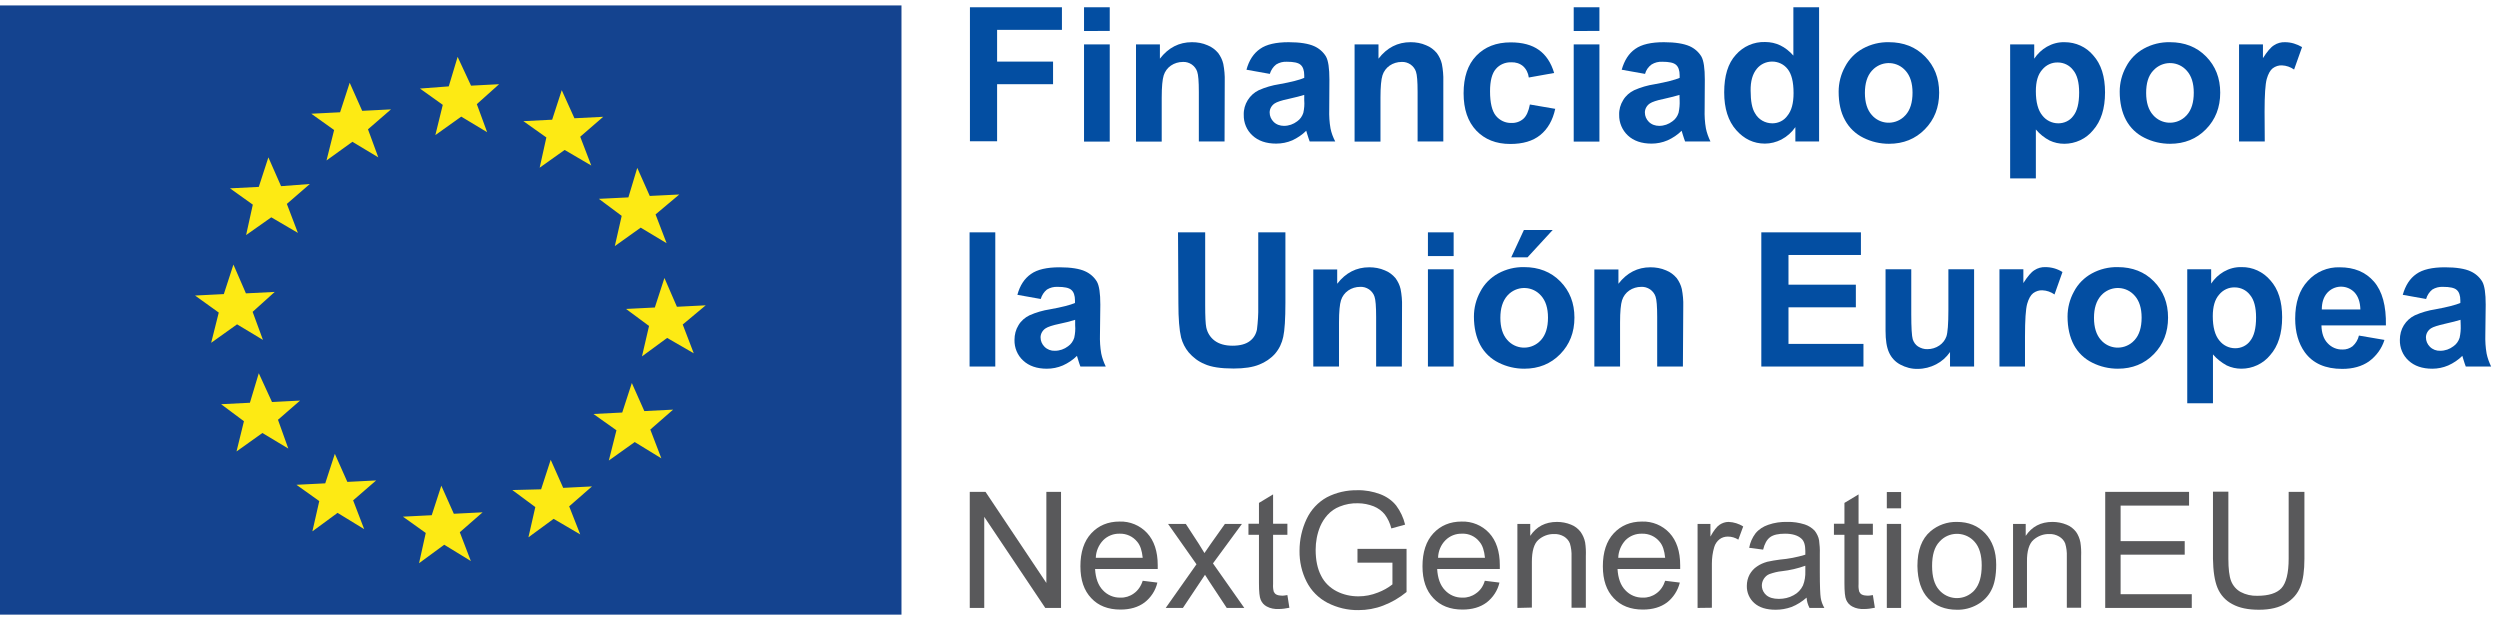
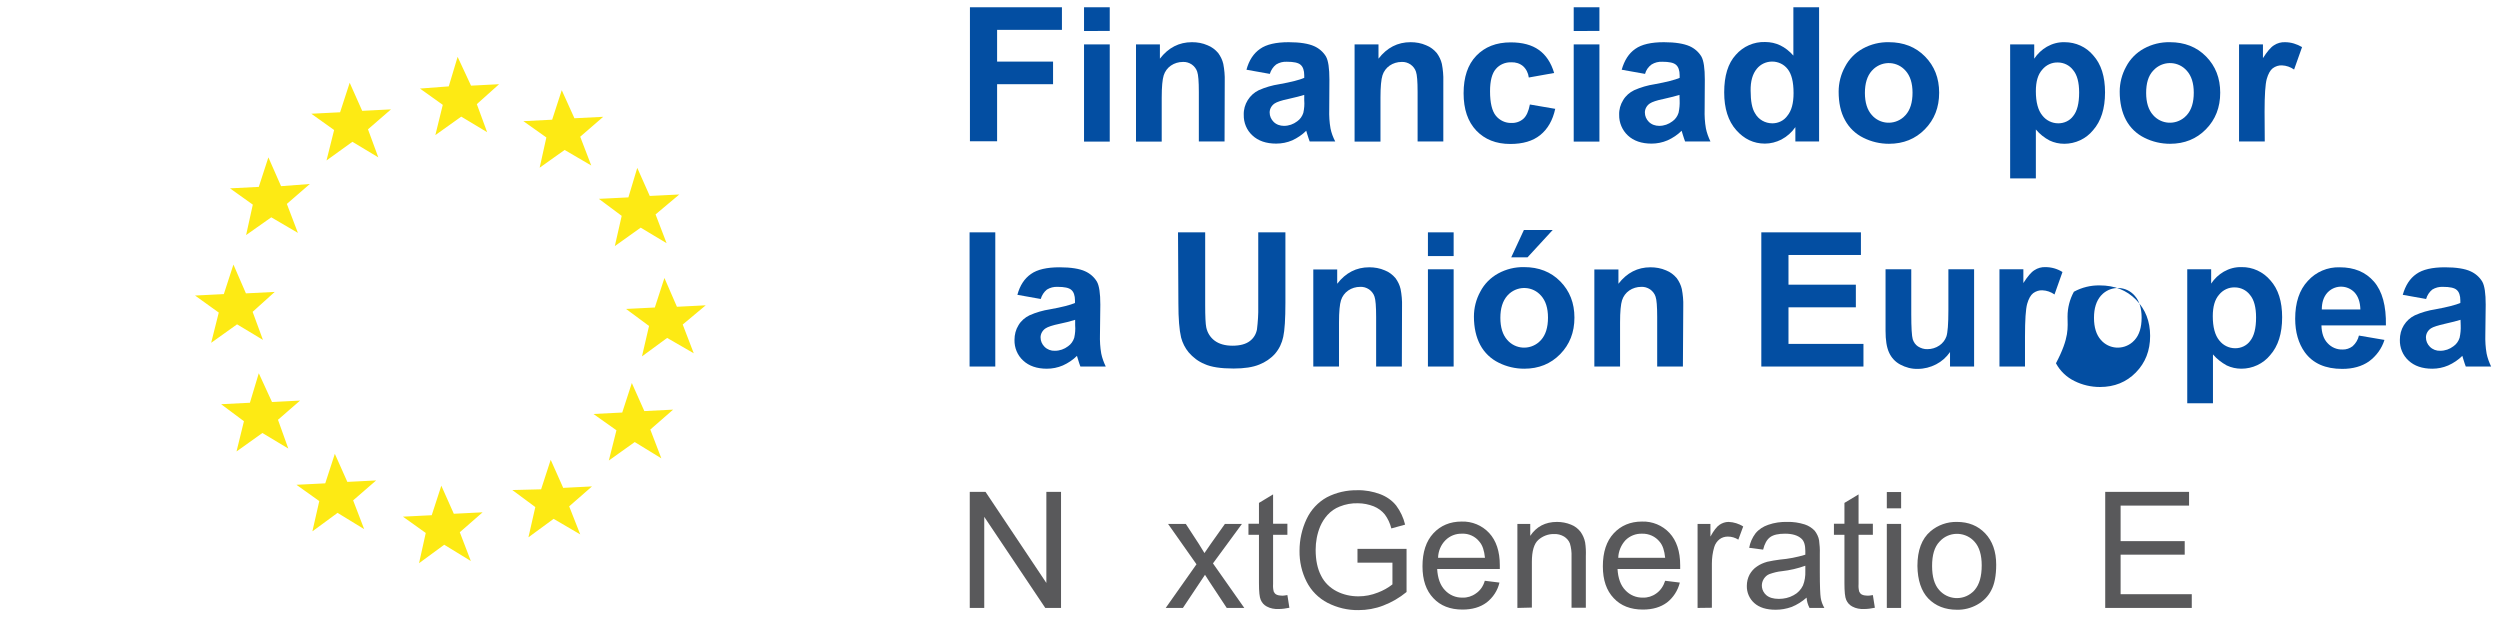
<svg xmlns="http://www.w3.org/2000/svg" version="1.1" id="svg2162" x="0px" y="0px" viewBox="0 0 1380.5 342.4" style="enable-background:new 0 0 1380.5 342.4;" xml:space="preserve">
  <style type="text/css">
	.st0{fill-rule:evenodd;clip-rule:evenodd;fill:#1D1D1B;}
	.st1{fill-rule:evenodd;clip-rule:evenodd;fill:#E3003B;}
	.st2{fill:#14438F;}
	.st3{fill:#FDEA14;}
	.st4{fill:#575756;}
	.st5{fill:url(#path1861_00000116943638337073306930000002826655542072372618_);}
	.st6{fill:#CE142F;}
	.st7{fill:#FFCD03;}
	.st8{fill:#034EA2;}
	.st9{fill:#59595B;}
</style>
-   <rect id="rect1837" x="-0.3" y="3" class="st2" width="498.1" height="336.4" />
  <path id="path1839" class="st3" d="M120.8,172.6l-13.1-9.4l15.9-0.8l5.3-16.3l6.9,15.9l15.9-0.8l-12.2,11l5.7,15.5l-14.3-8.6  l-14.3,10.2L120.8,172.6 M134.7,232.6l-12.6-9.4l15.9-0.8l4.9-16.3l7.3,15.9l15.5-0.8l-12.2,10.6l5.7,15.9l-14.3-8.6l-14.3,10.2  L134.7,232.6z M176.3,276.7l-12.6-9l15.9-0.8l5.3-16.3l6.9,15.5l15.9-0.8l-12.7,11l6.1,15.9l-14.7-9l-13.9,10.2L176.3,276.7z   M235.1,294.3l-12.6-9l15.9-0.8l5.3-16.3l6.9,15.5l15.9-0.8l-12.6,11l6.1,15.9l-14.7-9L231.4,311L235.1,294.3z M295.6,280l-12.7-9.4  l15.9-0.4l5.3-16.3l6.9,15.5l15.9-0.8l-12.6,11l6.1,15.5l-14.7-8.6l-13.9,10.2L295.6,280z M340.4,237.6l-12.7-9l15.9-0.8l5.3-16.3  l6.9,15.5l15.9-0.8l-12.6,11l6.1,15.9l-14.7-9l-14.3,10.2L340.4,237.6z M358.4,180l-12.7-9.4l15.9-0.8l5.3-16.3l6.9,15.9l15.9-0.8  l-12.7,10.6l6.1,15.9l-14.7-8.5l-13.9,10.2L358.4,180z M343.3,119.2l-3.8,16.7l14.3-10.2l14.3,8.6l-6.1-15.9l13.1-11l-16.3,0.8  l-6.9-15.5l-4.9,16.3l-16.3,0.8L343.3,119.2z M301.7,75.9l-12.7-9l15.9-0.8l5.3-16.3l7,15.5l15.9-0.8l-12.7,11l6.1,15.9l-14.7-8.6  L298,92.6L301.7,75.9z M244.5,57.9l-12.6-9l15.9-1.2l4.9-16.3l7.4,15.9l15.5-0.8l-12.3,11L269,73l-14.3-8.6l-14.3,10.2L244.5,57.9z   M184.5,71.8l-12.6-9l15.9-0.8l5.3-16.3l6.9,15.5l15.9-0.8l-12.7,11l5.7,15.5l-14.3-8.6l-14.3,10.3L184.5,71.8z M139.6,113l-12.6-9  l15.9-0.8l5.3-16.3l7,15.9l15.9-1.2l-12.7,11l6.1,16l-14.7-8.6l-13.9,9.8L139.6,113z" />
  <path id="path1877" class="st8" d="M535.6,78.1V4h50.8v12.5h-35.8v17.5h30.9v12.5h-30.9v31.5H535.6z" />
  <path id="path1879" class="st8" d="M598.6,17.2V4h14.2v13.1H598.6z M598.6,78.2V24.5h14.2v53.7L598.6,78.2z" />
  <path id="path1881" class="st8" d="M676.2,78.1H662V50.8c0-5.8-0.3-9.5-0.9-11.2c-0.5-1.6-1.6-3-3-4c-1.5-1-3.2-1.5-4.9-1.4  c-2.4,0-4.7,0.7-6.6,2c-1.9,1.3-3.3,3.2-4,5.4c-0.7,2.2-1.1,6.3-1.1,12.3v24.3h-14.2V24.5h13.2v7.9c4.7-6.1,10.6-9.1,17.7-9.1  c3,0,5.9,0.5,8.6,1.7c2.3,0.9,4.3,2.4,5.9,4.3c1.3,1.8,2.3,3.8,2.8,6c0.6,3.1,0.9,6.4,0.8,9.6L676.2,78.1z" />
  <path id="path1883" class="st8" d="M701.2,40.8l-12.9-2.3c1.4-5.2,3.9-9,7.5-11.5c3.5-2.5,8.8-3.7,15.8-3.7c6.3,0,11,0.8,14.1,2.2  c2.7,1.2,5,3.2,6.5,5.7c1.3,2.3,1.9,6.6,1.9,12.7L734,60.5c-0.1,3.5,0.1,7,0.7,10.4c0.5,2.5,1.4,4.9,2.6,7.2h-14.1  c-0.4-1-0.8-2.3-1.4-4.2c-0.2-0.8-0.4-1.4-0.5-1.7c-2.2,2.2-4.9,4-7.7,5.3c-2.8,1.2-5.8,1.8-8.9,1.8c-5.5,0-9.9-1.5-13.1-4.5  c-3.2-2.9-4.9-7.1-4.8-11.4c-0.1-2.9,0.7-5.7,2.2-8.1c1.5-2.4,3.6-4.3,6.1-5.5c3.6-1.6,7.4-2.7,11.3-3.3c6.7-1.2,11.3-2.4,13.8-3.5  v-1.4c0-2.7-0.7-4.7-2-5.8c-1.3-1.2-3.9-1.7-7.6-1.7c-2.1-0.1-4.1,0.4-5.9,1.5C703,36.9,701.8,38.8,701.2,40.8L701.2,40.8z   M720.2,52.4c-1.8,0.6-4.7,1.3-8.6,2.2c-3.9,0.8-6.5,1.7-7.7,2.5c-1.7,1.1-2.8,3-2.8,5c0,2,0.8,3.8,2.2,5.2c1.5,1.5,3.6,2.2,5.7,2.2  c2.7,0,5.2-0.9,7.3-2.5c1.6-1.1,2.8-2.8,3.4-4.7c0.5-2.3,0.7-4.6,0.5-6.9V52.4z" />
  <path id="path1885" class="st8" d="M797,78.1h-14.2V50.8c0-5.8-0.3-9.5-0.9-11.2c-0.5-1.6-1.6-3-3-4c-1.5-1-3.2-1.5-4.9-1.4  c-2.4,0-4.7,0.7-6.6,2c-1.9,1.3-3.3,3.2-4,5.4c-0.7,2.2-1.1,6.3-1.1,12.3v24.3H748V24.5h13.2v7.9c4.7-6.1,10.6-9.1,17.7-9.1  c3,0,5.9,0.5,8.6,1.7c2.3,0.9,4.3,2.4,5.9,4.3c1.3,1.8,2.3,3.8,2.8,6c0.6,3.1,0.9,6.4,0.8,9.6L797,78.1z" />
  <path id="path1887" class="st8" d="M858.2,40.3l-14,2.5c-0.3-2.4-1.4-4.7-3.2-6.3c-1.8-1.5-4.1-2.2-6.5-2.1  c-3.2-0.1-6.4,1.2-8.5,3.7c-2.1,2.4-3.2,6.5-3.2,12.3c0,6.4,1.1,10.9,3.2,13.5c2.1,2.6,5.3,4.1,8.6,4c2.4,0.1,4.8-0.7,6.6-2.3  c1.7-1.5,2.9-4.2,3.6-7.9l14,2.4c-1.4,6.4-4.2,11.2-8.3,14.5c-4.1,3.3-9.6,4.9-16.5,4.9c-7.9,0-14.1-2.5-18.8-7.4  c-4.7-5-7-11.8-7-20.6c0-8.9,2.3-15.8,7-20.7c4.7-4.9,11-7.4,19-7.4c6.5,0,11.7,1.4,15.6,4.2S856.5,34.6,858.2,40.3L858.2,40.3z" />
  <path id="path1889" class="st8" d="M869,17.2V4h14.2v13.1H869z M869,78.2V24.5h14.2v53.7L869,78.2z" />
  <path id="path1891" class="st8" d="M908.4,40.8l-12.9-2.3c1.5-5.2,3.9-9,7.5-11.5c3.5-2.5,8.8-3.7,15.8-3.7c6.3,0,11,0.8,14.2,2.2  c2.7,1.2,5,3.2,6.5,5.7c1.3,2.3,1.9,6.6,1.9,12.7l-0.1,16.6c-0.1,3.5,0.1,7,0.7,10.4c0.5,2.5,1.4,4.9,2.5,7.2h-14  c-0.4-1-0.8-2.3-1.4-4.2c-0.2-0.8-0.4-1.4-0.5-1.7c-2.2,2.2-4.9,4-7.8,5.3c-2.8,1.2-5.8,1.8-8.8,1.8c-5.5,0-9.9-1.5-13.1-4.5  c-3.1-2.9-4.9-7.1-4.8-11.4c-0.1-2.9,0.7-5.7,2.2-8.1c1.4-2.4,3.6-4.3,6.1-5.5c3.6-1.6,7.4-2.7,11.3-3.3c6.6-1.2,11.2-2.4,13.8-3.5  v-1.4c0-2.7-0.7-4.7-2-5.8c-1.3-1.2-3.9-1.7-7.6-1.7c-2.1-0.1-4.1,0.4-5.9,1.5C910.2,36.9,908.9,38.8,908.4,40.8L908.4,40.8z   M927.4,52.4c-1.8,0.6-4.7,1.3-8.6,2.2c-4,0.8-6.5,1.7-7.7,2.5c-1.7,1.1-2.8,3-2.8,5c0,2,0.8,3.8,2.2,5.2c1.5,1.5,3.6,2.2,5.7,2.2  c2.7,0,5.2-0.9,7.3-2.5c1.6-1.1,2.8-2.8,3.4-4.7c0.5-2.3,0.7-4.6,0.6-6.9L927.4,52.4z" />
  <path id="path1893" class="st8" d="M1004.6,78.1h-13.2v-7.9c-2,2.9-4.6,5.2-7.8,6.9c-2.8,1.4-5.9,2.2-9,2.2  c-6.2,0-11.5-2.5-15.9-7.5c-4.4-5-6.6-11.9-6.6-20.8c0-9.1,2.1-16,6.4-20.7c4.1-4.7,10-7.3,16.2-7.1c6,0,11.2,2.5,15.6,7.5V4h14.2  V78.1z M966.7,50.1c0,5.7,0.8,9.9,2.4,12.4c1.9,3.5,5.6,5.6,9.6,5.6c3.3,0,6.4-1.5,8.3-4.2c2.3-2.8,3.4-6.9,3.4-12.5  c0-6.2-1.1-10.6-3.3-13.3c-2-2.6-5.2-4.1-8.5-4.1c-3.3,0-6.4,1.4-8.5,4C967.8,40.8,966.6,44.8,966.7,50.1L966.7,50.1z" />
  <path id="path1895" class="st8" d="M1015.3,50.6c0-4.8,1.2-9.5,3.5-13.7c2.2-4.3,5.7-7.8,9.9-10.1c4.4-2.4,9.3-3.6,14.3-3.5  c8.1,0,14.8,2.6,20,7.9c5.2,5.3,7.8,11.9,7.8,20c0,8.1-2.6,14.8-7.9,20.2c-5.2,5.3-11.8,8-19.8,8c-4.9,0-9.7-1.1-14.1-3.3  c-4.3-2.1-7.9-5.5-10.2-9.8C1016.4,62,1015.3,56.7,1015.3,50.6L1015.3,50.6z M1029.8,51.3c0,5.3,1.3,9.4,3.8,12.2  c4.5,5.2,12.3,5.7,17.5,1.2c0.4-0.4,0.8-0.8,1.2-1.2c2.5-2.8,3.8-6.9,3.8-12.3c0-5.3-1.3-9.3-3.8-12.1c-4.5-5.2-12.3-5.7-17.5-1.2  c-0.4,0.4-0.8,0.8-1.2,1.2C1031.1,41.9,1029.8,46,1029.8,51.3L1029.8,51.3z" />
  <path id="path1897" class="st8" d="M1110.1,24.5h13.2v7.9c1.8-2.7,4.2-5,7-6.6c3-1.7,6.3-2.6,9.8-2.5c6.1,0,11.9,2.6,15.8,7.3  c4.4,4.9,6.5,11.7,6.5,20.4c0,9-2.2,15.9-6.6,20.9c-3.9,4.8-9.8,7.5-15.9,7.5c-2.8,0-5.6-0.6-8.1-1.8c-2.9-1.5-5.5-3.6-7.6-6.1v27  h-14.2V24.5z M1124.2,50.4c0,6,1.2,10.5,3.6,13.4c2.1,2.7,5.3,4.3,8.8,4.3c3.2,0,6.3-1.4,8.2-4c2.2-2.7,3.3-7,3.3-13  c0-5.6-1.1-9.8-3.4-12.5c-2-2.6-5.1-4.1-8.4-4.1c-3.3-0.1-6.5,1.4-8.6,4C1125.3,41.2,1124.2,45.1,1124.2,50.4z" />
  <path id="path1899" class="st8" d="M1170.5,50.6c0-4.8,1.2-9.5,3.5-13.7c2.2-4.3,5.7-7.8,9.9-10.1c4.4-2.4,9.3-3.6,14.3-3.5  c8.1,0,14.8,2.6,20,7.9c5.2,5.3,7.8,11.9,7.8,20c0,8.1-2.6,14.8-7.9,20.2c-5.2,5.3-11.8,8-19.8,8c-4.9,0-9.7-1.1-14.1-3.3  c-4.3-2.1-7.9-5.5-10.2-9.8C1171.7,62,1170.5,56.7,1170.5,50.6L1170.5,50.6z M1185.1,51.3c0,5.3,1.3,9.4,3.8,12.2  c4.5,5.2,12.3,5.7,17.5,1.2c0.4-0.4,0.8-0.8,1.2-1.2c2.5-2.8,3.8-6.9,3.8-12.3c0-5.3-1.3-9.3-3.8-12.1c-4.5-5.2-12.3-5.7-17.5-1.2  c-0.4,0.4-0.8,0.8-1.2,1.2C1186.3,41.9,1185.1,46,1185.1,51.3L1185.1,51.3z" />
  <path id="path1901" class="st8" d="M1250.6,78.1h-14.2V24.5h13.2v7.6c2.3-3.6,4.3-6,6.1-7.1c1.8-1.2,4-1.8,6.1-1.7  c3.3,0,6.5,1,9.4,2.7l-4.4,12.4c-2-1.4-4.3-2.2-6.7-2.3c-1.8-0.1-3.6,0.5-5.1,1.6c-1.4,1.1-2.5,3.1-3.3,5.9c-0.8,2.9-1.2,8.9-1.2,18  L1250.6,78.1z" />
  <path id="path1903" class="st8" d="M535.4,202.4v-74.1h14.2v74.1H535.4z" />
  <path id="path1905" class="st8" d="M574.7,165.1l-12.9-2.3c1.4-5.2,3.9-9,7.5-11.5c3.5-2.5,8.8-3.7,15.8-3.7  c6.3,0,11.1,0.8,14.1,2.2c2.7,1.2,5,3.2,6.5,5.7c1.3,2.3,1.9,6.5,1.9,12.7l-0.2,16.6c-0.1,3.5,0.1,7,0.7,10.4  c0.5,2.5,1.4,4.9,2.5,7.2h-14c-0.4-0.9-0.8-2.3-1.4-4.2c-0.2-0.8-0.4-1.4-0.5-1.7c-2.2,2.2-4.9,4-7.8,5.3c-2.8,1.2-5.8,1.8-8.8,1.8  c-5.5,0-9.9-1.5-13.1-4.5c-3.2-2.9-4.9-7.1-4.8-11.4c0-2.9,0.7-5.7,2.2-8.1c1.4-2.4,3.6-4.3,6.1-5.5c3.6-1.6,7.4-2.7,11.3-3.3  c6.7-1.2,11.3-2.4,13.8-3.5v-1.4c0-2.7-0.7-4.7-2-5.8c-1.3-1.2-3.9-1.7-7.6-1.7c-2.1-0.1-4.1,0.4-5.9,1.5  C576.5,161.2,575.3,163,574.7,165.1L574.7,165.1z M593.7,176.6c-2.8,0.9-5.7,1.6-8.6,2.2c-3.9,0.8-6.5,1.7-7.7,2.5  c-1.7,1.1-2.8,3-2.8,5c0,2,0.8,3.8,2.2,5.2c1.5,1.5,3.6,2.3,5.7,2.2c2.7,0,5.2-0.9,7.3-2.5c1.6-1.1,2.8-2.8,3.4-4.7  c0.5-2.3,0.7-4.6,0.5-6.9L593.7,176.6z" />
  <path id="path1907" class="st8" d="M650.5,128.3h15v40.1c0,6.4,0.2,10.5,0.6,12.4c0.6,2.9,2.2,5.5,4.6,7.3c2.4,1.8,5.7,2.8,9.9,2.8  s7.4-0.9,9.6-2.6c2.1-1.6,3.4-3.8,3.9-6.4c0.5-4.2,0.8-8.4,0.7-12.6v-41h15v38.9c0,8.9-0.4,15.2-1.2,18.8c-0.7,3.4-2.2,6.6-4.5,9.3  c-2.4,2.7-5.4,4.7-8.7,6c-3.6,1.5-8.4,2.2-14.2,2.2c-7.1,0-12.4-0.8-16.1-2.5c-3.4-1.4-6.3-3.6-8.7-6.4c-2-2.4-3.4-5.2-4.2-8.2  c-1-4.2-1.5-10.5-1.5-18.8L650.5,128.3z" />
  <path id="path1909" class="st8" d="M774.1,202.4h-14.2V175c0-5.8-0.3-9.5-0.9-11.2c-0.5-1.6-1.6-3-3-4c-1.5-1-3.2-1.5-4.9-1.4  c-2.4,0-4.7,0.7-6.6,2c-1.9,1.3-3.3,3.2-4,5.4c-0.7,2.2-1.1,6.3-1.1,12.3v24.3h-14.2v-53.6h13.2v7.9c4.7-6.1,10.6-9.1,17.7-9.1  c2.9,0,5.9,0.5,8.6,1.7c2.3,0.9,4.3,2.4,5.9,4.3c1.3,1.8,2.3,3.8,2.8,6c0.6,3.1,0.9,6.3,0.8,9.5L774.1,202.4z" />
  <path id="path1911" class="st8" d="M788.5,141.4v-13.1h14.2v13.1H788.5z M788.5,202.4v-53.7h14.2v53.7L788.5,202.4z" />
  <path id="path1913" class="st8" d="M813.9,174.8c0-4.8,1.2-9.5,3.5-13.7c2.2-4.3,5.7-7.8,9.9-10.1c4.4-2.4,9.3-3.6,14.3-3.5  c8.1,0,14.8,2.6,20,7.9s7.8,11.9,7.8,20c0,8.1-2.6,14.8-7.9,20.2c-5.2,5.3-11.8,8-19.8,8c-4.9,0-9.7-1.1-14.1-3.3  c-4.3-2.1-7.9-5.5-10.2-9.8C815.1,186.2,813.9,180.9,813.9,174.8L813.9,174.8z M828.5,175.5c0,5.3,1.3,9.4,3.8,12.2  c4.5,5.2,12.3,5.7,17.5,1.2c0.4-0.4,0.8-0.8,1.2-1.2c2.5-2.8,3.8-6.9,3.8-12.3c0-5.3-1.3-9.3-3.8-12.1c-4.5-5.2-12.3-5.7-17.5-1.2  c-0.4,0.4-0.8,0.8-1.2,1.2C829.8,166.2,828.5,170.2,828.5,175.5L828.5,175.5z M834.5,142.1l7-15.1h15.9l-13.9,15.1H834.5z" />
  <path id="path1915" class="st8" d="M929.3,202.4h-14.2V175c0-5.8-0.3-9.5-0.9-11.2c-0.5-1.6-1.6-3-3-4c-1.5-1-3.2-1.5-4.9-1.4  c-2.4,0-4.7,0.7-6.6,2c-1.9,1.3-3.3,3.2-4,5.4c-0.7,2.2-1.1,6.3-1.1,12.3v24.3h-14.2v-53.6h13.3v7.9c4.7-6.1,10.6-9.1,17.7-9.1  c2.9,0,5.9,0.5,8.6,1.7c2.3,0.9,4.3,2.4,5.9,4.3c1.3,1.8,2.3,3.8,2.8,6c0.6,3.1,0.9,6.3,0.8,9.5L929.3,202.4z" />
  <path id="path1917" class="st8" d="M972.6,202.4v-74.1h55v12.5h-40v16.4h37.2v12.5h-37.2v20.2h41.4v12.5L972.6,202.4z" />
  <path id="path1919" class="st8" d="M1076.8,202.4v-8c-2,2.9-4.6,5.2-7.7,6.8c-3.1,1.6-6.6,2.5-10.1,2.5c-3.4,0.1-6.7-0.8-9.7-2.4  c-2.8-1.5-4.9-3.8-6.2-6.7c-1.3-2.9-1.9-6.8-1.9-11.9v-34h14.2v24.7c0,7.6,0.3,12.2,0.8,13.9c0.5,1.6,1.5,3.1,2.9,4  c1.6,1,3.4,1.6,5.3,1.5c2.3,0,4.6-0.7,6.5-2c1.8-1.2,3.2-3,3.9-5c0.7-2,1.1-6.8,1.1-14.5v-22.6h14.2v53.7H1076.8z" />
  <path id="path1921" class="st8" d="M1118.3,202.4h-14.2v-53.7h13.2v7.6c2.3-3.6,4.3-6,6.1-7.1c1.8-1.2,4-1.8,6.1-1.7  c3.3,0,6.5,0.9,9.4,2.7l-4.4,12.4c-2-1.4-4.3-2.2-6.7-2.3c-1.8-0.1-3.6,0.5-5.1,1.6c-1.4,1.1-2.5,3.1-3.3,5.9  c-0.8,2.9-1.2,8.9-1.2,18V202.4z" />
-   <path id="path1923" class="st8" d="M1141.7,174.8c0-4.8,1.2-9.5,3.5-13.7c2.2-4.3,5.7-7.8,9.9-10.1c4.4-2.4,9.3-3.6,14.3-3.5  c8.1,0,14.8,2.6,20,7.9s7.8,11.9,7.8,20c0,8.1-2.6,14.8-7.9,20.2c-5.2,5.3-11.8,8-19.8,8c-4.9,0-9.7-1.1-14.1-3.3  c-4.3-2.1-7.9-5.5-10.2-9.8C1142.9,186.2,1141.7,180.9,1141.7,174.8L1141.7,174.8z M1156.3,175.5c0,5.3,1.3,9.4,3.8,12.2  c4.5,5.2,12.3,5.7,17.5,1.2c0.4-0.4,0.8-0.8,1.2-1.2c2.5-2.8,3.8-6.9,3.8-12.3c0-5.3-1.3-9.3-3.8-12.1c-4.5-5.2-12.3-5.7-17.5-1.2  c-0.4,0.4-0.8,0.8-1.2,1.2C1157.6,166.2,1156.3,170.2,1156.3,175.5L1156.3,175.5z" />
+   <path id="path1923" class="st8" d="M1141.7,174.8c0-4.8,1.2-9.5,3.5-13.7c4.4-2.4,9.3-3.6,14.3-3.5  c8.1,0,14.8,2.6,20,7.9s7.8,11.9,7.8,20c0,8.1-2.6,14.8-7.9,20.2c-5.2,5.3-11.8,8-19.8,8c-4.9,0-9.7-1.1-14.1-3.3  c-4.3-2.1-7.9-5.5-10.2-9.8C1142.9,186.2,1141.7,180.9,1141.7,174.8L1141.7,174.8z M1156.3,175.5c0,5.3,1.3,9.4,3.8,12.2  c4.5,5.2,12.3,5.7,17.5,1.2c0.4-0.4,0.8-0.8,1.2-1.2c2.5-2.8,3.8-6.9,3.8-12.3c0-5.3-1.3-9.3-3.8-12.1c-4.5-5.2-12.3-5.7-17.5-1.2  c-0.4,0.4-0.8,0.8-1.2,1.2C1157.6,166.2,1156.3,170.2,1156.3,175.5L1156.3,175.5z" />
  <path id="path1925" class="st8" d="M1207.8,148.7h13.2v7.9c1.8-2.7,4.2-5,7-6.6c3-1.7,6.3-2.6,9.8-2.5c6.1-0.1,11.9,2.6,15.9,7.3  c4.4,4.9,6.5,11.7,6.5,20.4c0,9-2.2,15.9-6.6,20.9c-3.9,4.8-9.8,7.5-15.9,7.5c-2.8,0-5.6-0.6-8.1-1.8c-2.9-1.6-5.5-3.6-7.6-6.1v27  h-14.2L1207.8,148.7z M1221.9,174.6c0,6,1.2,10.5,3.6,13.4c2.1,2.7,5.3,4.3,8.8,4.3c3.2,0,6.3-1.4,8.2-4c2.2-2.7,3.3-7,3.3-13  c0-5.6-1.1-9.8-3.4-12.5c-2-2.6-5.1-4.1-8.4-4.1c-3.3-0.1-6.5,1.4-8.6,4C1223,165.4,1221.9,169.4,1221.9,174.6z" />
  <path id="path1927" class="st8" d="M1302.6,185.3l14.1,2.4c-1.5,4.8-4.5,8.9-8.6,11.9c-3.9,2.7-8.8,4.1-14.7,4.1  c-9.3,0-16.2-3-20.7-9.2c-3.5-4.9-5.3-11.1-5.3-18.5c0-8.9,2.3-15.9,7-20.9c4.5-5,10.9-7.7,17.6-7.5c8,0,14.3,2.6,18.9,7.9  s6.8,13.4,6.6,24.2h-35.6c0.1,4.2,1.2,7.5,3.4,9.8c2.1,2.3,5.1,3.6,8.2,3.5c2,0.1,4-0.6,5.6-1.8  C1300.9,189.6,1302.1,187.5,1302.6,185.3L1302.6,185.3z M1303.4,170.9c-0.1-4.1-1.2-7.2-3.2-9.4c-3.9-4.1-10.4-4.3-14.5-0.4  c-0.2,0.2-0.4,0.4-0.6,0.6c-2,2.3-3,5.3-3,9.2H1303.4z" />
  <path id="path1929" class="st8" d="M1339.7,165.1l-12.9-2.3c1.5-5.2,3.9-9,7.5-11.5c3.5-2.5,8.8-3.7,15.8-3.7  c6.3,0,11.1,0.8,14.1,2.2c2.7,1.2,5,3.2,6.5,5.7c1.3,2.3,1.9,6.5,1.9,12.7l-0.2,16.6c-0.1,3.5,0.1,7,0.7,10.4  c0.5,2.5,1.4,4.9,2.5,7.2h-14c-0.4-0.9-0.8-2.3-1.4-4.2c-0.2-0.8-0.4-1.4-0.5-1.7c-2.2,2.2-4.9,4-7.8,5.3c-2.8,1.2-5.8,1.8-8.8,1.8  c-5.5,0-9.9-1.5-13.1-4.5c-3.2-2.9-4.9-7.1-4.8-11.4c0-2.9,0.7-5.7,2.2-8.1c1.5-2.4,3.6-4.3,6.1-5.5c3.6-1.6,7.4-2.7,11.3-3.3  c6.6-1.2,11.2-2.4,13.8-3.5v-1.4c0-2.7-0.7-4.7-2-5.8c-1.3-1.2-3.9-1.7-7.6-1.7c-2.1-0.1-4.1,0.4-5.9,1.5  C1341.5,161.2,1340.3,163,1339.7,165.1L1339.7,165.1z M1358.7,176.6c-1.8,0.6-4.7,1.3-8.6,2.2s-6.5,1.7-7.7,2.5  c-1.7,1.1-2.8,3-2.8,5c0,2,0.8,3.8,2.2,5.2c1.5,1.5,3.6,2.3,5.7,2.2c2.7,0,5.2-0.9,7.3-2.5c1.6-1.1,2.8-2.8,3.4-4.7  c0.5-2.3,0.7-4.6,0.6-6.9L1358.7,176.6z" />
  <path id="path1931" class="st9" d="M535.5,335.7v-64.1h8.7l33.6,50.3v-50.3h8.1v64.1h-8.7l-33.7-50.3v50.3L535.5,335.7z" />
-   <path id="path1933" class="st9" d="M631,320.7l8.1,1c-1,4.4-3.6,8.3-7.1,11c-3.5,2.6-7.9,3.9-13.3,3.9c-6.8,0-12.2-2.1-16.1-6.3  c-4-4.2-6-10-6-17.6c0-7.8,2-13.9,6-18.2c4-4.3,9.2-6.5,15.6-6.5c5.7-0.2,11.3,2.1,15.2,6.3c3.9,4.2,5.9,10.2,5.9,17.8  c0,0.5,0,1.2,0,2.1h-34.6c0.3,5.1,1.7,9,4.3,11.7c2.5,2.7,6,4.2,9.7,4.1c2.6,0.1,5.2-0.7,7.4-2.3C628.4,326.1,630.1,323.6,631,320.7  L631,320.7z M605.1,308H631c-0.4-3.9-1.3-6.8-3-8.8c-2.4-3-6-4.6-9.7-4.5c-3.4-0.1-6.7,1.2-9.1,3.6  C606.7,300.9,605.2,304.4,605.1,308z" />
  <path id="path1935" class="st9" d="M643.7,335.7l17-24.1L645,289.3h9.8l7.1,10.9c1.3,2.1,2.4,3.8,3.2,5.2c1.3-1.9,2.5-3.6,3.5-5.1  l7.8-11h9.4l-16,21.8l17.3,24.6h-9.7l-9.5-14.4l-2.5-3.9l-12.2,18.3L643.7,335.7z" />
  <path id="path1937" class="st9" d="M710.9,328.6l1.1,7c-2,0.4-3.9,0.7-5.9,0.7c-2.3,0.1-4.6-0.3-6.6-1.4c-1.5-0.8-2.6-2-3.3-3.6  c-0.7-1.5-1-4.6-1-9.3v-26.7h-5.8v-6.1h5.8v-11.5l7.8-4.7v16.2h7.9v6.1h-7.9v27.2c-0.1,1.5,0,2.9,0.4,4.3c0.3,0.6,0.8,1.2,1.4,1.5  c0.8,0.4,1.8,0.6,2.7,0.6C708.6,329,709.7,328.8,710.9,328.6L710.9,328.6z" />
  <path id="path1939" class="st9" d="M749.6,310.6v-7.5l27.1,0v23.8c-3.9,3.2-8.2,5.7-12.9,7.5c-4.4,1.7-9,2.5-13.6,2.5  c-6,0.1-11.8-1.3-17.1-4c-5-2.6-9.1-6.7-11.6-11.7c-2.7-5.3-4-11.2-3.9-17.1c0-6,1.3-12,3.9-17.5c2.4-5.1,6.3-9.3,11.2-12  c5.2-2.7,11-4,16.9-3.9c4.3-0.1,8.6,0.7,12.6,2.2c3.4,1.3,6.5,3.4,8.8,6.3c2.3,3.1,4,6.7,4.9,10.5l-7.6,2.1  c-0.7-2.8-1.9-5.4-3.6-7.7c-1.6-2-3.7-3.5-6.1-4.5c-2.8-1.1-5.8-1.7-8.8-1.7c-3.4-0.1-6.8,0.5-10,1.8c-2.6,1-4.9,2.6-6.8,4.7  c-1.7,1.9-3,4-4,6.3c-1.7,4.1-2.5,8.5-2.5,12.9c0,5.7,1,10.5,3,14.3c1.8,3.7,4.9,6.7,8.6,8.6c3.7,1.9,7.8,2.8,12,2.8  c3.7,0,7.3-0.7,10.8-2.1c2.9-1.1,5.6-2.6,8-4.5v-12H749.6z" />
  <path id="path1941" class="st9" d="M819.9,320.7l8.1,1c-1,4.4-3.6,8.3-7.1,11c-3.5,2.6-7.9,3.9-13.3,3.9c-6.8,0-12.2-2.1-16.1-6.3  c-4-4.2-6-10-6-17.6c0-7.8,2-13.9,6-18.2c4-4.3,9.2-6.5,15.6-6.5c5.7-0.2,11.3,2.1,15.2,6.3c3.9,4.2,5.9,10.2,5.9,17.8  c0,0.5,0,1.2,0,2.1h-34.6c0.3,5.1,1.7,9,4.3,11.7c2.5,2.7,6,4.2,9.7,4.1c2.6,0.1,5.2-0.7,7.4-2.3  C817.4,326.1,819.1,323.6,819.9,320.7L819.9,320.7z M794.1,308H820c-0.4-3.9-1.3-6.8-3-8.8c-2.3-3-6-4.7-9.7-4.5  c-3.4-0.1-6.7,1.2-9.1,3.6C795.6,300.9,794.2,304.4,794.1,308z" />
  <path id="path1943" class="st9" d="M837.9,335.7v-46.4h7.1v6.6c3.4-5.1,8.3-7.7,14.8-7.7c2.6,0,5.3,0.5,7.7,1.5  c2.1,0.8,3.9,2.2,5.3,4c1.2,1.7,2.1,3.7,2.5,5.8c0.4,2.5,0.5,5.1,0.4,7.6v28.5h-7.9v-28.3c0.1-2.4-0.2-4.9-0.9-7.2  c-0.6-1.6-1.8-2.9-3.2-3.8c-1.7-1-3.6-1.5-5.5-1.4c-3.2-0.1-6.3,1.1-8.7,3.2c-2.4,2.1-3.6,6.2-3.6,12.1v25.3L837.9,335.7z" />
  <path id="path1945" class="st9" d="M919.5,320.7l8.1,1c-1.1,4.4-3.6,8.3-7.1,11c-3.5,2.6-7.9,3.9-13.3,3.9c-6.8,0-12.2-2.1-16.1-6.3  c-4-4.2-6-10-6-17.6c0-7.8,2-13.9,6-18.2c4-4.3,9.2-6.5,15.6-6.5c5.7-0.2,11.3,2.1,15.2,6.3c3.9,4.2,5.9,10.2,5.9,17.8  c0,0.5,0,1.2,0,2.1h-34.6c0.3,5.1,1.7,9,4.3,11.7c2.5,2.7,6,4.2,9.7,4.1c2.6,0.1,5.2-0.7,7.4-2.3  C916.9,326.1,918.6,323.6,919.5,320.7L919.5,320.7z M893.6,308h25.9c-0.4-3.9-1.3-6.8-3-8.8c-2.4-3-6-4.6-9.8-4.5  c-3.4-0.1-6.7,1.2-9.1,3.6C895.2,300.9,893.7,304.4,893.6,308z" />
  <path id="path1947" class="st9" d="M937.4,335.7v-46.4h7.1v7c1.8-3.3,3.5-5.5,5-6.5c1.5-1,3.2-1.6,5-1.6c2.9,0.1,5.7,1,8.1,2.5  l-2.7,7.3c-1.7-1.1-3.7-1.7-5.8-1.7c-1.7,0-3.3,0.5-4.6,1.5c-1.4,1.1-2.4,2.6-2.9,4.3c-0.9,3-1.3,6.1-1.3,9.2v24.3L937.4,335.7z" />
  <path id="path1949" class="st9" d="M997.6,330c-2.5,2.2-5.3,4-8.4,5.2c-2.8,1-5.7,1.5-8.7,1.5c-5.1,0-9-1.2-11.8-3.7  c-2.7-2.4-4.2-5.9-4.1-9.5c0-2.2,0.5-4.3,1.5-6.2c1-1.8,2.4-3.4,4.1-4.5c1.7-1.2,3.6-2,5.7-2.6c2.3-0.5,4.6-0.9,7-1.2  c4.7-0.4,9.4-1.3,14-2.7c0-1.1,0-1.8,0-2.1c0-3.2-0.7-5.5-2.2-6.8c-2-1.8-5-2.7-9-2.7c-3.7,0-6.4,0.6-8.2,1.9s-3.1,3.6-3.9,6.9  l-7.7-1c0.5-2.9,1.7-5.6,3.5-8c1.8-2.2,4.3-3.8,7-4.7c3.4-1.2,7-1.7,10.5-1.6c3.3-0.1,6.5,0.4,9.7,1.4c2.1,0.7,4,1.9,5.5,3.5  c1.2,1.6,2.1,3.4,2.4,5.3c0.3,2.4,0.5,4.8,0.4,7.3v10.5c0,7.3,0.2,12,0.5,13.9c0.3,2,1,3.8,2,5.6h-8.2  C998.3,333.9,997.7,332,997.6,330L997.6,330z M996.9,312.4c-4.2,1.5-8.5,2.5-12.9,3c-2.3,0.2-4.6,0.8-6.9,1.6  c-1.3,0.5-2.3,1.4-3.1,2.6c-1.9,2.9-1.3,6.7,1.3,9c1.6,1.4,3.9,2.1,7,2.1c2.8,0,5.6-0.6,8.1-2c2.3-1.2,4.1-3.1,5.2-5.4  c1-2.5,1.4-5.2,1.3-7.9L996.9,312.4z" />
  <path id="path1951" class="st9" d="M1034.2,328.6l1.1,7c-2,0.4-3.9,0.7-5.9,0.7c-2.3,0.1-4.6-0.3-6.6-1.4c-1.5-0.8-2.6-2-3.3-3.6  c-0.7-1.5-1-4.6-1-9.3v-26.7h-5.8v-6.1h5.8v-11.5l7.8-4.7v16.2h7.9v6.1h-7.9v27.2c-0.1,1.5,0,2.9,0.4,4.3c0.3,0.6,0.8,1.2,1.4,1.5  c0.8,0.4,1.8,0.6,2.7,0.6C1031.9,329,1033.1,328.8,1034.2,328.6L1034.2,328.6z" />
  <path id="path1953" class="st9" d="M1041.9,280.7v-9h7.9v9H1041.9z M1041.9,335.7v-46.4h7.9v46.4L1041.9,335.7z" />
  <path id="path1955" class="st9" d="M1058.8,312.5c0-8.6,2.4-15,7.2-19.1c4.1-3.5,9.3-5.3,14.6-5.2c6.4,0,11.6,2.1,15.6,6.3  s6.1,10,6.1,17.3c0,6-0.9,10.7-2.7,14.1c-1.7,3.4-4.5,6.2-7.8,8c-3.4,1.9-7.3,2.9-11.2,2.8c-6.5,0-11.8-2.1-15.8-6.2  C1060.9,326.4,1058.9,320.3,1058.8,312.5L1058.8,312.5z M1066.9,312.5c0,6,1.3,10.4,3.9,13.3c4.7,5.4,12.9,6,18.3,1.3  c0.5-0.4,0.9-0.8,1.3-1.3c2.6-3,3.9-7.5,3.9-13.6c0-5.7-1.3-10.1-3.9-13c-4.7-5.4-13-5.9-18.3-1.2c-0.4,0.4-0.8,0.8-1.2,1.2  C1068.2,302.1,1066.9,306.5,1066.9,312.5L1066.9,312.5z" />
-   <path id="path1957" class="st9" d="M1111.6,335.7v-46.4h7v6.6c3.4-5.1,8.3-7.7,14.8-7.7c2.6,0,5.3,0.5,7.7,1.5  c2.1,0.8,3.9,2.2,5.3,4c1.2,1.7,2,3.7,2.4,5.8c0.4,2.5,0.5,5.1,0.4,7.6v28.5h-7.9v-28.3c0.1-2.4-0.2-4.9-0.9-7.2  c-0.6-1.6-1.8-2.9-3.3-3.8c-1.7-1-3.6-1.5-5.5-1.4c-3.2-0.1-6.3,1.1-8.7,3.2c-2.4,2.1-3.7,6.2-3.6,12.1v25.3L1111.6,335.7z" />
  <path id="path1959" class="st9" d="M1162.5,335.7v-64.1h46.3v7.6H1171v19.6h35.4v7.5H1171v21.8h39.3v7.6H1162.5z" />
-   <path id="path1961" class="st9" d="M1264,271.6h8.5v37c0,6.4-0.7,11.6-2.2,15.3c-1.5,3.9-4.3,7.1-7.9,9.2c-3.8,2.4-8.8,3.6-15,3.6  c-6,0-10.9-1-14.7-3.1c-3.7-1.9-6.6-5.1-8.2-9c-1.6-3.9-2.4-9.3-2.5-16.1v-37h8.5v37c0,5.6,0.5,9.7,1.5,12.3c1,2.6,2.9,4.8,5.3,6.1  c2.8,1.5,6,2.2,9.2,2.1c6.2,0,10.7-1.4,13.3-4.2s4-8.3,4-16.3V271.6z" />
</svg>